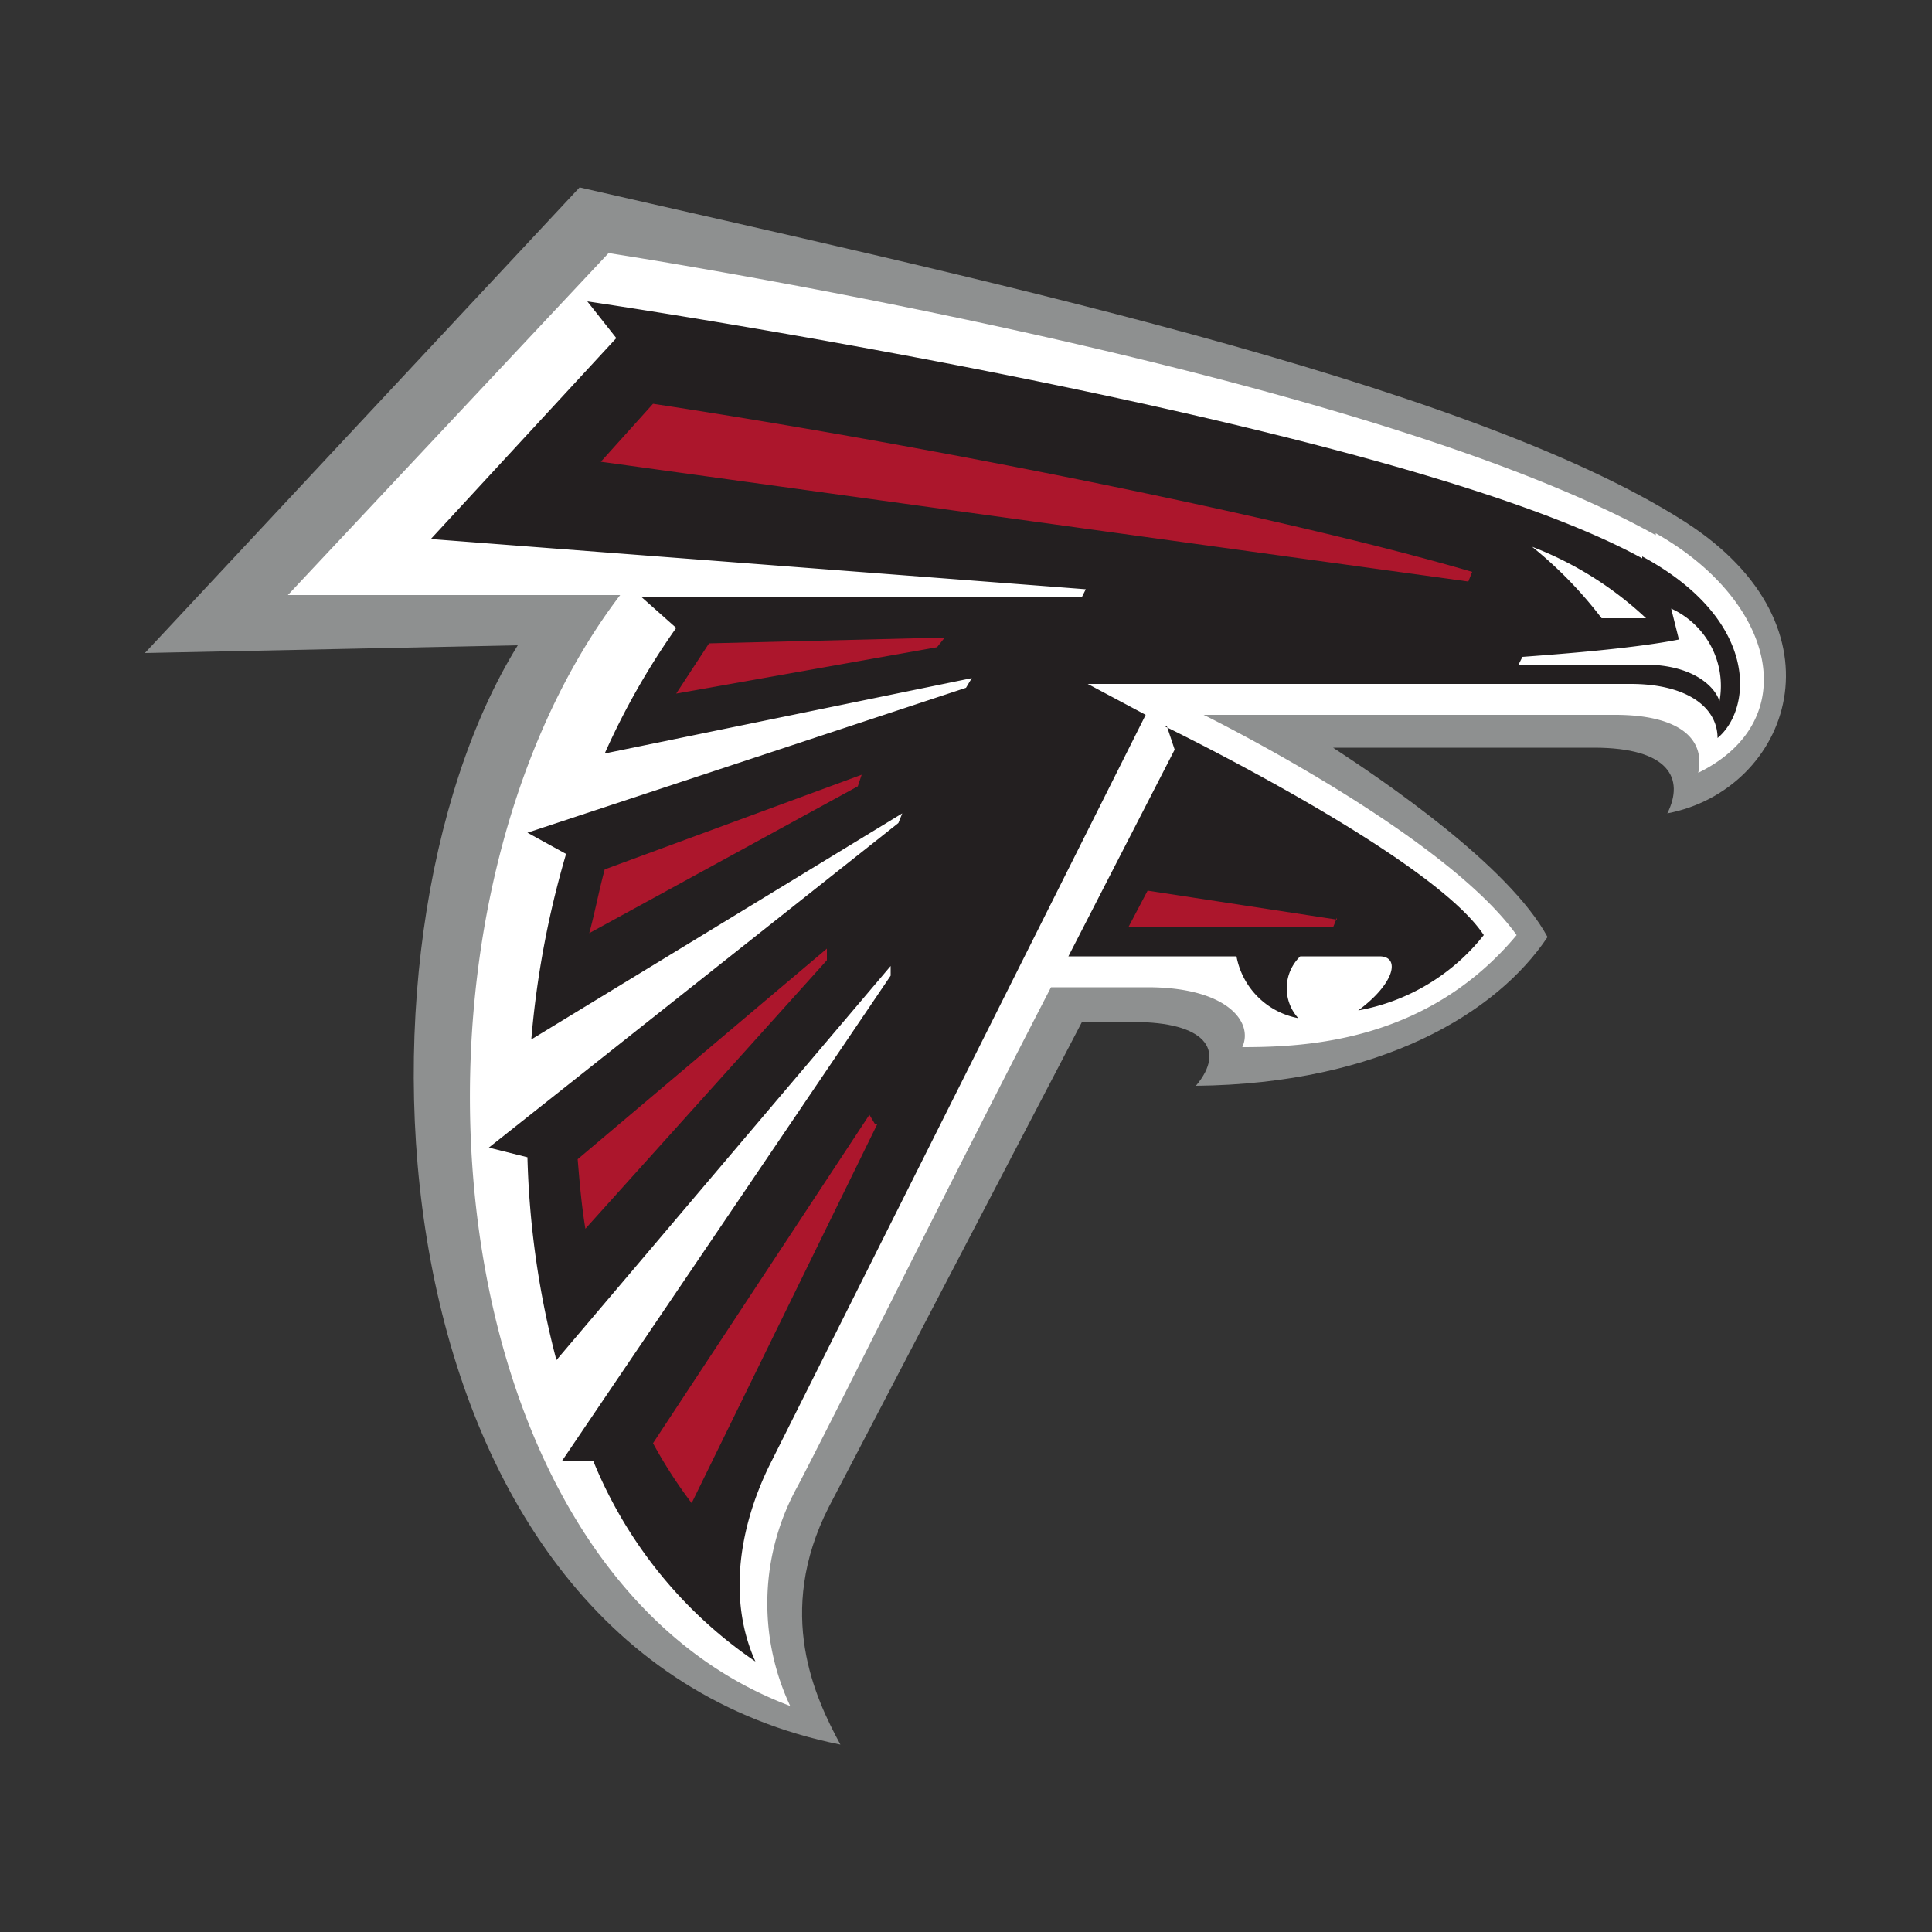
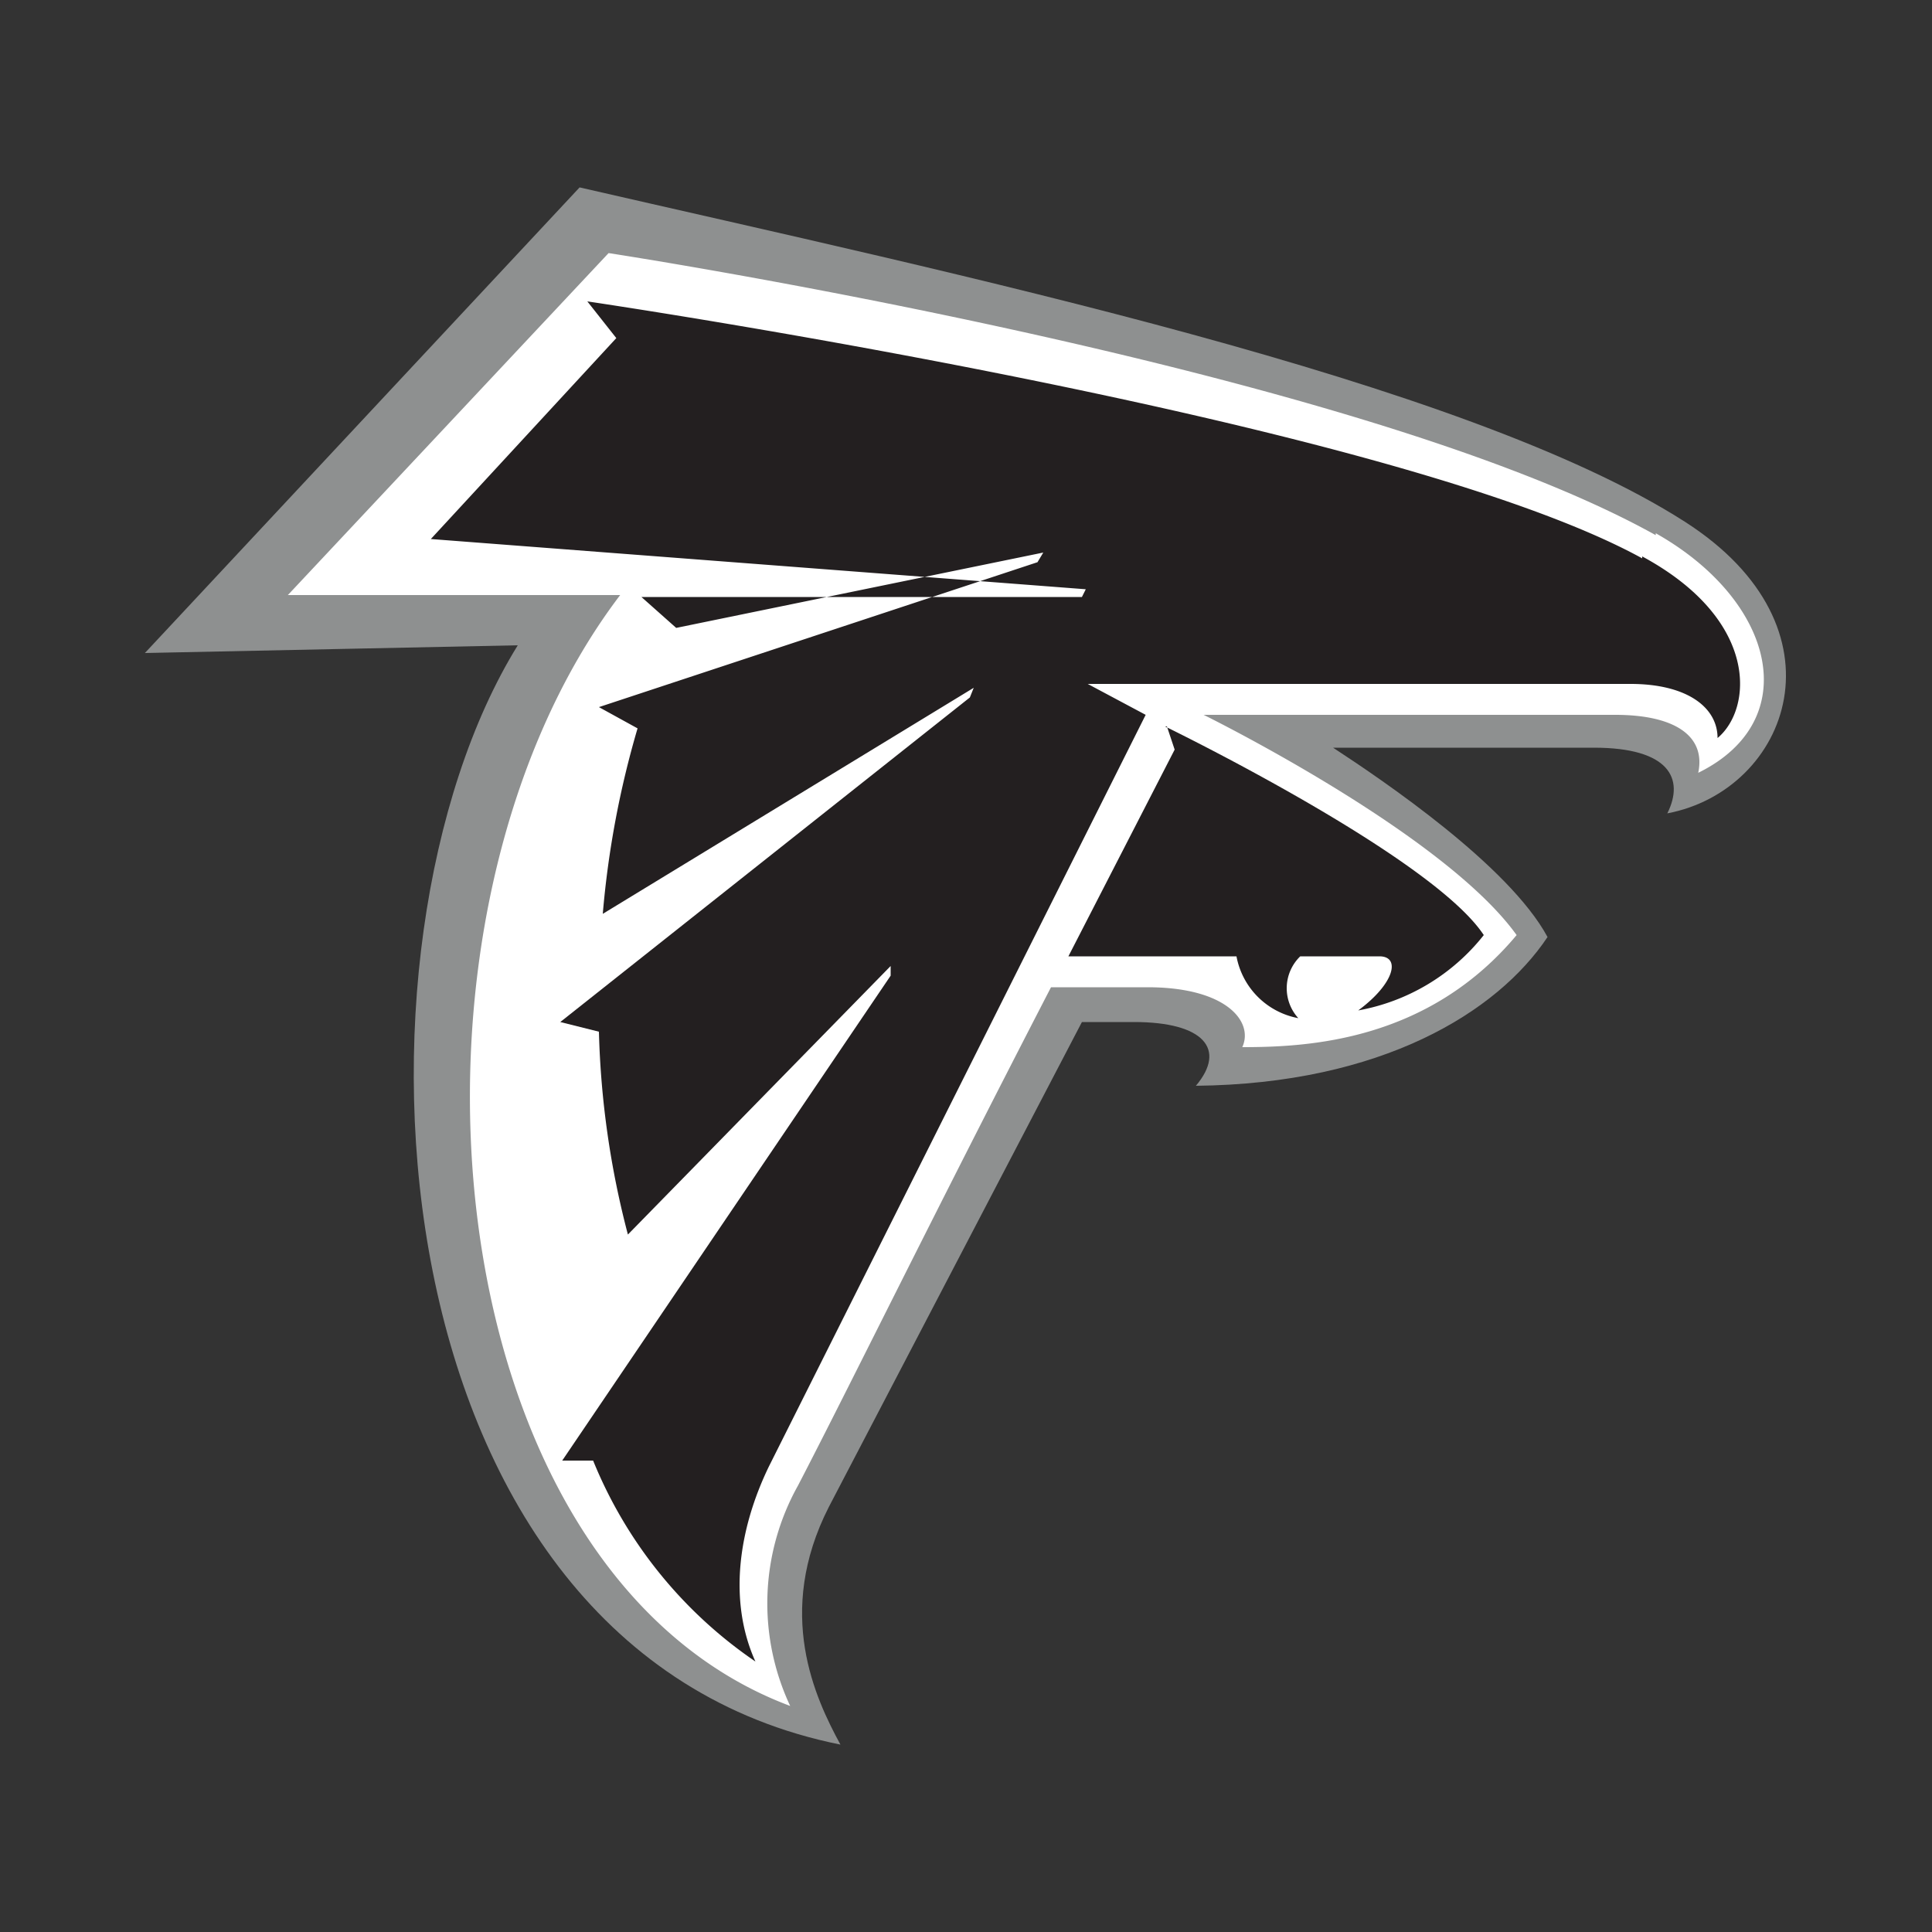
<svg xmlns="http://www.w3.org/2000/svg" id="Layer_1" data-name="Layer 1" viewBox="0 0 100 100">
  <rect x="0" y="0" width="100" height="100" fill="#333333" stroke="none" />
  <defs>
    <style>.cls-1{fill:none}.cls-2{clip-path:url(#clip-path)}.cls-3{fill:#8e9090}.cls-4{fill:#fff}.cls-5{fill:#231f20}.cls-6{fill:#ac162c}</style>
    <clipPath id="clip-path">
      <path class="cls-1" d="M7.5 9.7H92.5V90.37H7.5z" />
    </clipPath>
  </defs>
  <title>Atlanta_Falcons_logo</title>
  <g id="Atlanta_Falcons" data-name="Atlanta Falcons">
    <g class="cls-2">
      <path class="cls-3" d="M87.2 27C75.8 19.7 49.6 14.2 30 9.7L7.5 33.8l19.3-.4c-9.6 15.5-7.7 52 16.7 56.9-1.3-2.4-3.4-6.8-.6-12.3L56 52.9h2.7c3.6 0 4.8 1.4 3.2 3.3 9.6-.1 15.6-3.8 18.2-7.7-2-3.7-8.5-8.1-11.1-9.8h13.5c3.9 0 4.7 1.6 3.8 3.4 6.3-1.2 9.5-9.6.9-15.1z" />
      <path class="cls-4" d="M85.7 27.7C70.1 19 31.5 13.1 31.5 13.1L14.9 30.8h17.2c-12.7 16.7-9.9 50.5 8.8 57.5a12.5 12.5 0 0 1 .4-11.4c2.7-5.2 7-14 13.1-25.8h5c4.1 0 5.5 1.8 4.9 3.1 3.4 0 9.6-.3 14.2-5.8C74.7 43.1 62.3 37 62.3 37h21.3c3.1 0 4.7 1.1 4.3 3 5.5-2.7 4-8.9-2.2-12.4z" />
    </g>
    <path class="cls-5" d="M60.4 37.6l.4 1.2-5.5 10.7H64a4 4 0 0 0 3.2 3.2 2.3 2.3 0 0 1 .1-3.2h4.1c1.1 0 .8 1.4-1.1 2.8a10.7 10.7 0 0 0 6.5-3.9c-2.7-4.1-16.5-10.8-16.5-10.8z" />
-     <path class="cls-5" d="M85 28.9c-13.1-7.2-54.6-13.3-54.6-13.3l1.5 1.9-9.6 10.4 33.9 2.6-.2.4H33.2l1.8 1.6a38.2 38.2 0 0 0-3.7 6.5l19-3.9-.3.5-22.7 7.5 2 1.1a48.4 48.4 0 0 0-1.8 9.6l19.2-11.7-.2.5-21.2 16.8 2 .5a45.8 45.8 0 0 0 1.5 10.5L46.1 50v.5l-17 25.1h1.6A23.1 23.1 0 0 0 39.1 86c-1.4-3.1-.9-6.8.7-10.1L59.3 37l-3-1.6h28.1c2.9 0 4.5 1.2 4.5 2.8 1.8-1.5 2.2-6.1-3.9-9.4z" />
-     <path class="cls-4" d="M86.5 31.5l.4 1.6c-2.5.5-6.8.8-8.1.9l-.2.4h6.5c2.6 0 3.7 1.2 3.9 1.9a4.4 4.4 0 0 0-2.5-4.8zm-7.2-3.2a18.1 18.1 0 0 1 5.9 3.7h-2.3a21.4 21.4 0 0 0-3.6-3.7z" />
-     <path class="cls-6" d="M30.5 48.3l13.9-7.6.2-.6L31.3 45c-.3 1.1-.5 2.2-.8 3.3zm6.2-15L35 35.9l13.5-2.4.4-.5-12.2.3zm8.6 24.9l-.3-.5-11.2 17a24.3 24.3 0 0 0 2 3.1l9.6-19.6zm-15 5.4l12.5-13.9v-.6L29.9 60c.1 1.2.2 2.4.4 3.6zm38.9-16l-9.8-1.5-1 1.9H69l.2-.5zM76 30.1l-44.9-6.2 2.7-3c15.1 2.3 33.2 6 42.4 8.7l-.2.5z" />
+     <path class="cls-5" d="M85 28.9c-13.1-7.2-54.6-13.3-54.6-13.3l1.5 1.9-9.6 10.4 33.9 2.6-.2.4H33.2l1.8 1.6l19-3.9-.3.5-22.7 7.5 2 1.1a48.4 48.4 0 0 0-1.8 9.6l19.2-11.7-.2.5-21.2 16.8 2 .5a45.8 45.8 0 0 0 1.5 10.5L46.1 50v.5l-17 25.1h1.6A23.1 23.1 0 0 0 39.1 86c-1.4-3.1-.9-6.8.7-10.1L59.3 37l-3-1.6h28.1c2.9 0 4.5 1.2 4.5 2.8 1.8-1.5 2.2-6.1-3.9-9.4z" />
  </g>
</svg>